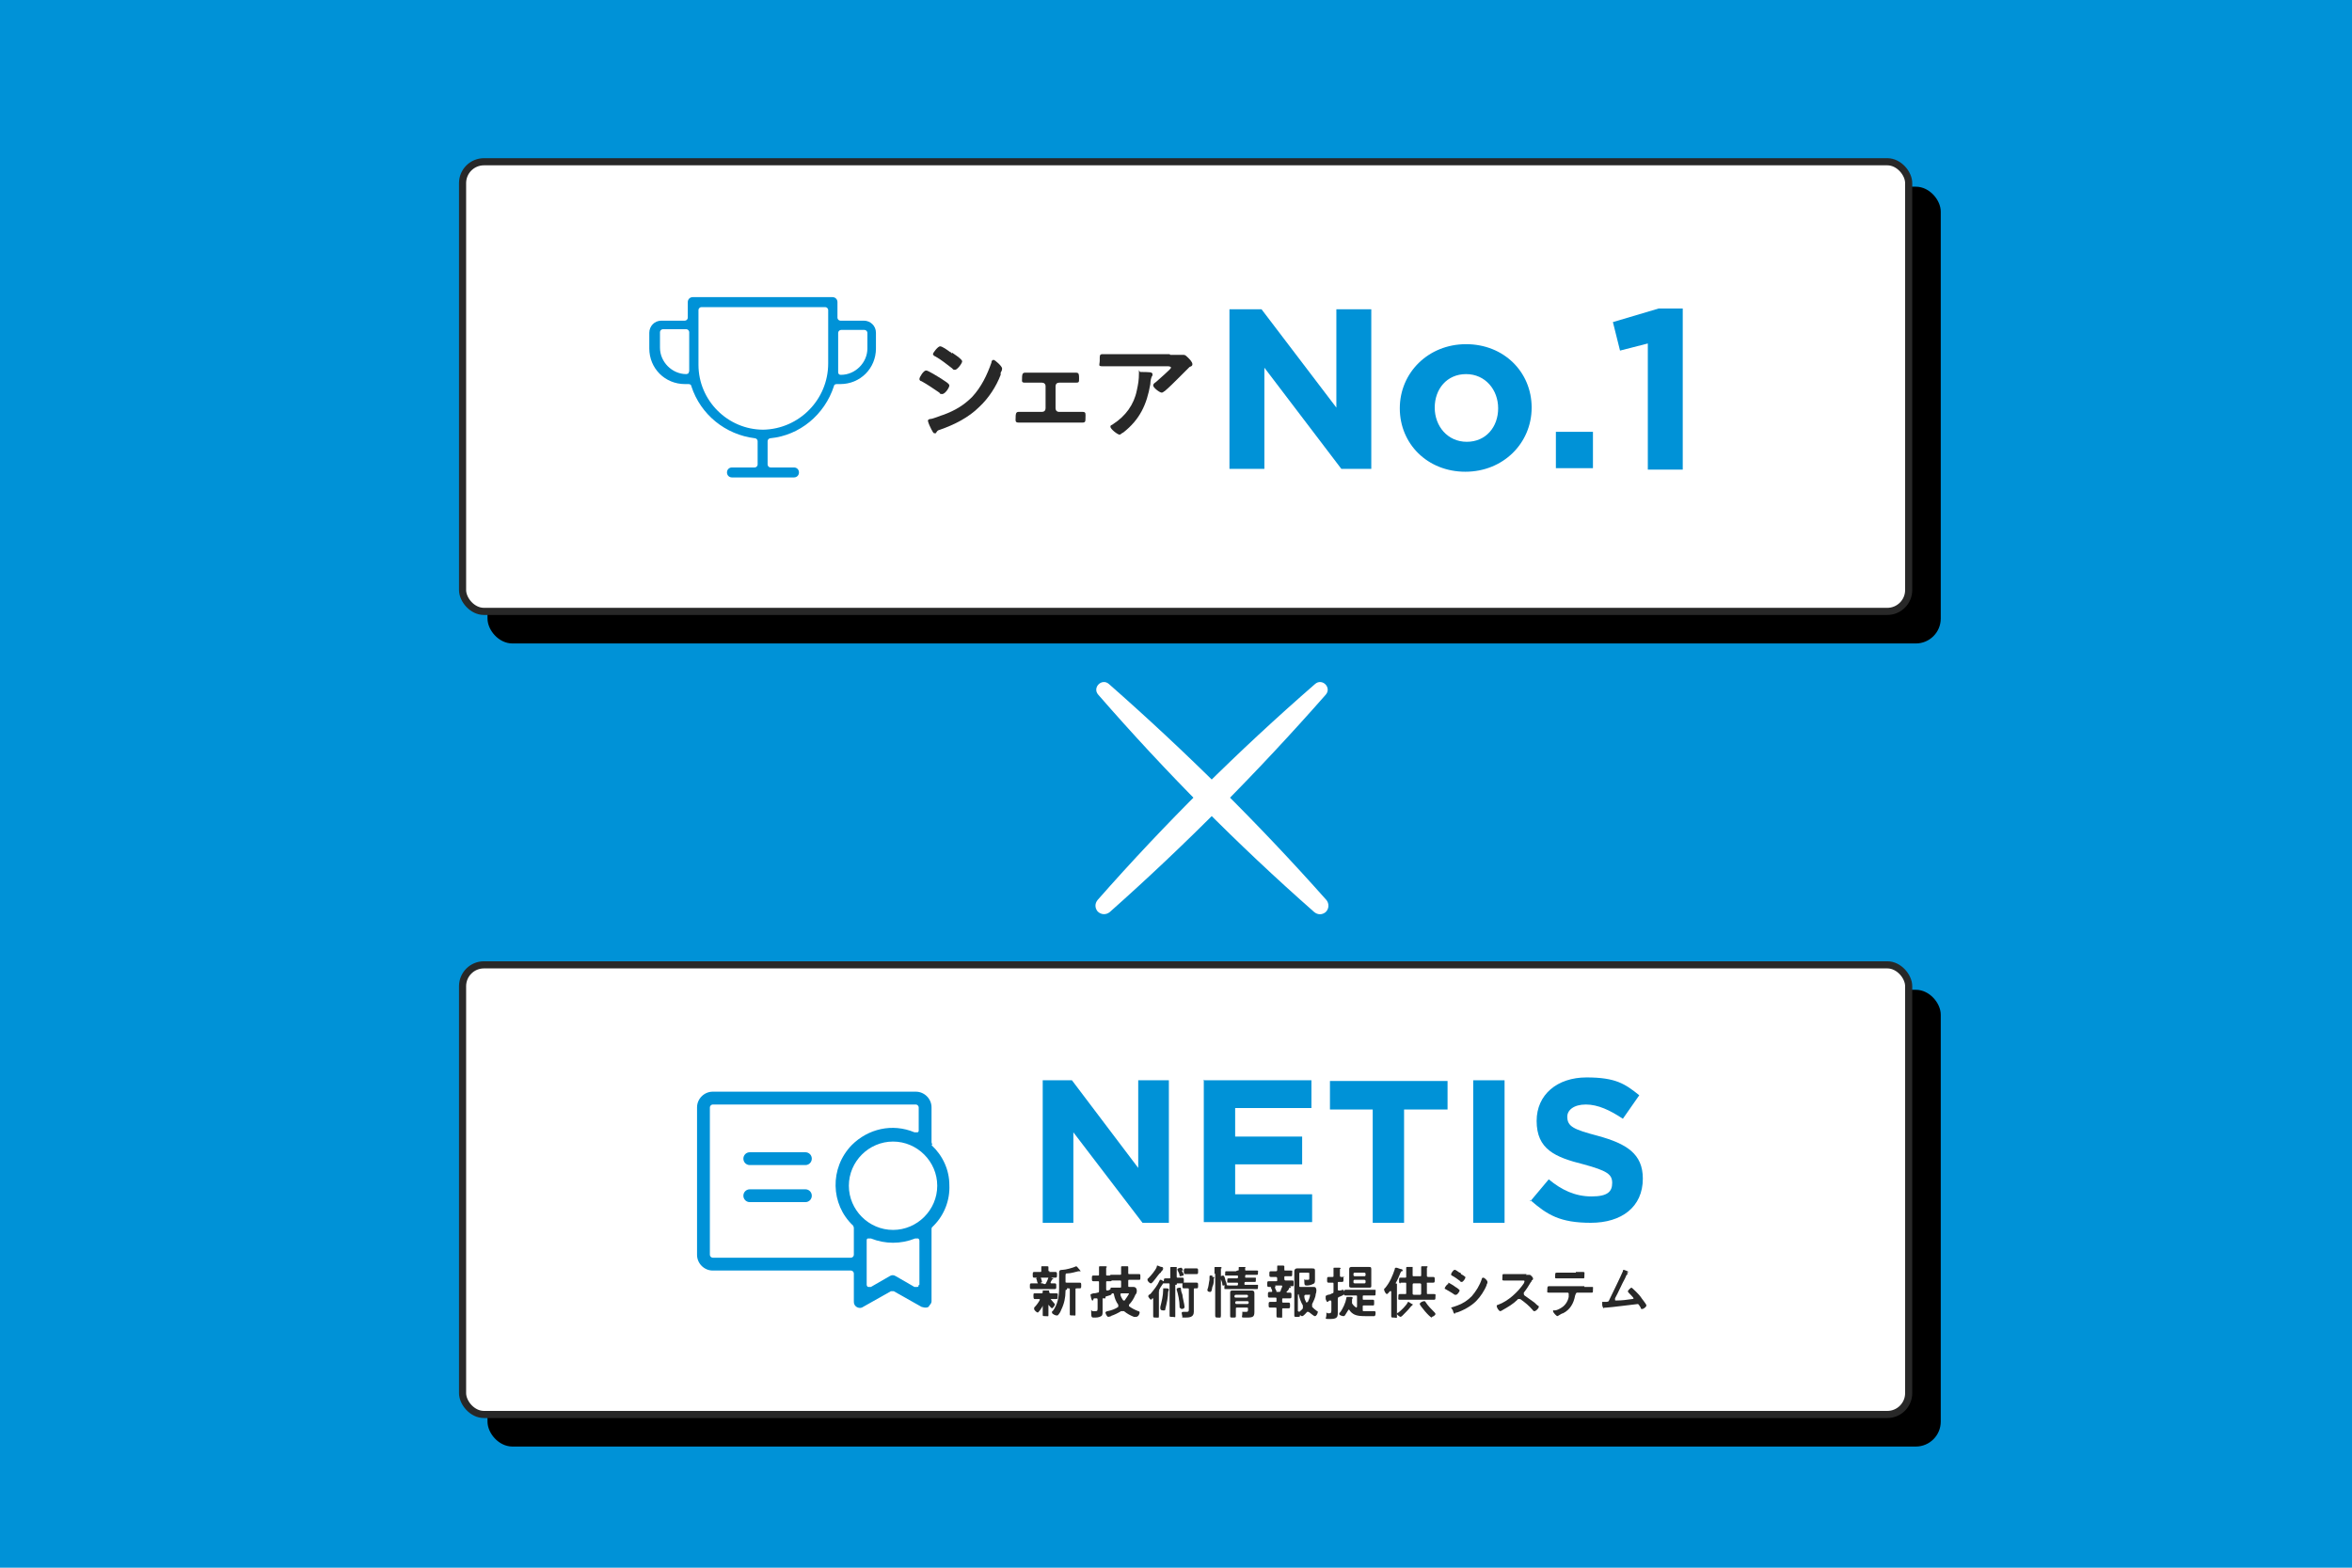
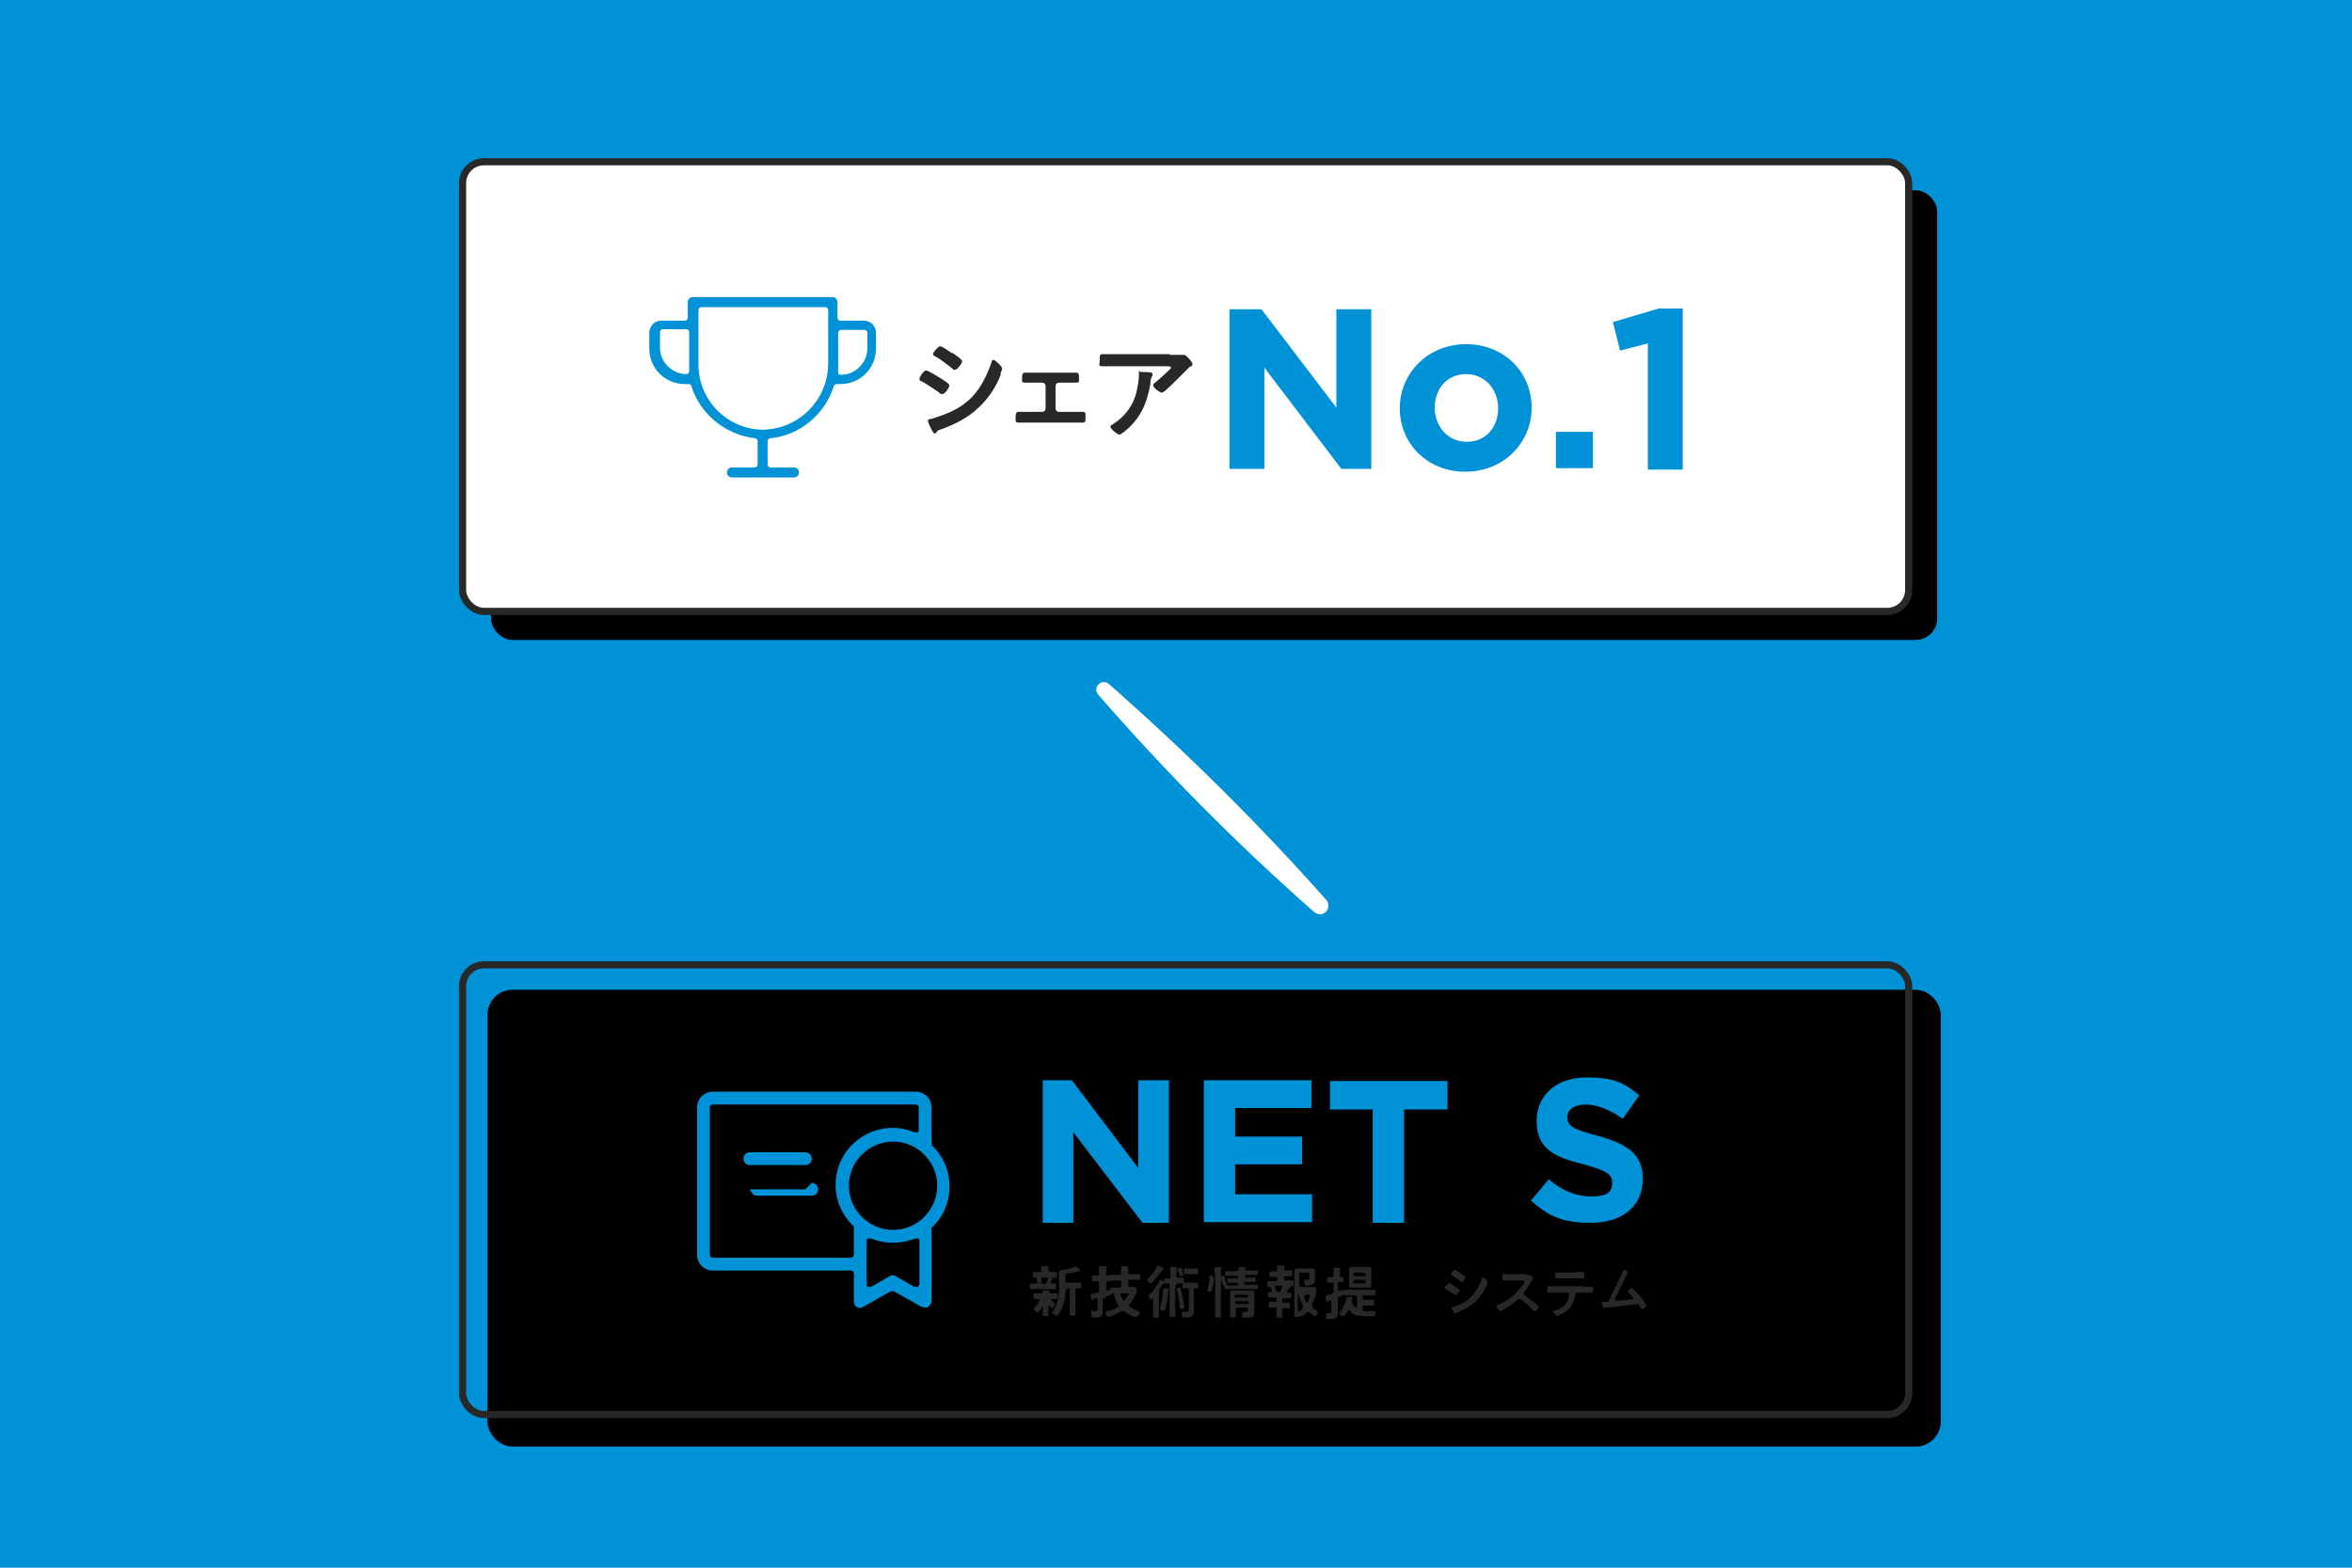
<svg xmlns="http://www.w3.org/2000/svg" width="330" height="220" version="1.1" viewBox="0 0 330 220">
  <defs>
    <style>
      .st0 {
        fill: #fff;
      }

      .st1 {
        fill: #0092d7;
      }

      .st2 {
        stroke: #282828;
      }

      .st2, .st3 {
        fill: none;
        stroke-linecap: round;
        stroke-linejoin: round;
      }

      .st4 {
        isolation: isolate;
      }

      .st3 {
        stroke: #000;
      }

      .st5 {
        fill: #282828;
      }

      .st6 {
        mix-blend-mode: multiply;
      }
    </style>
  </defs>
  <g class="st4">
    <g id="_レイヤー_1">
      <rect class="st1" x="0" y="0" width="330" height="220" />
      <g>
        <g>
-           <path class="st0" d="M186,97.5c-9.5,10.8-19.6,21-30.3,30.5-.5.4-1.2.4-1.7-.1-.4-.5-.4-1.1,0-1.6,9.5-10.8,19.7-20.9,30.5-30.3,1-.9,2.4.5,1.5,1.5h0Z" />
          <path class="st0" d="M155.6,96c10.8,9.5,21,19.6,30.5,30.3.4.5.4,1.2-.1,1.7-.5.4-1.1.4-1.6,0-10.8-9.5-20.9-19.7-30.3-30.5-.9-1,.5-2.4,1.5-1.5h0Z" />
        </g>
        <g>
          <g>
            <g class="st6">
              <rect x="68.9" y="26.7" width="202.9" height="63.1" rx="3" ry="3" />
-               <rect class="st3" x="68.9" y="26.7" width="202.9" height="63.1" rx="3" ry="3" />
            </g>
            <g>
              <rect class="st0" x="64.9" y="22.7" width="202.9" height="63.1" rx="3" ry="3" />
              <rect class="st2" x="64.9" y="22.7" width="202.9" height="63.1" rx="3" ry="3" />
            </g>
          </g>
          <g>
            <g>
              <path class="st5" d="M130,52c.2,0,1.7.9,2,1.1.4.3,1.2.7,1.2,1s-.6,1.2-1,1.2-.3-.1-.4-.2c-.9-.6-1.6-1.1-2.5-1.6-.1,0-.3-.1-.3-.3,0-.3.6-1.2.9-1.2ZM130.5,58.8c.4,0,1.5-.5,1.9-.6,1.6-.6,2.8-1.3,4-2.5,1.3-1.4,2.1-3.1,2.7-4.8,0-.2.1-.4.3-.4s1.2.9,1.2,1.2-.1.4-.2.6c0,.1,0,.2,0,.3-.6,1.6-1.7,3.3-3,4.5-1.5,1.5-3.5,2.5-5.5,3.2-.4.1-.4.2-.6.5,0,0,0,0-.2,0-.2,0-.3-.4-.4-.5-.2-.4-.4-.8-.5-1.2,0,0,0,0,0-.1,0-.1.2-.2.3-.2ZM133.6,49.5c.3.2.9.6,1.2.9,0,0,.2.2.2.3,0,.3-.7,1.2-1,1.2s-.3-.1-.4-.2c-.8-.6-1.5-1.2-2.4-1.7-.1,0-.3-.2-.3-.3,0-.2.7-1.1,1-1.1s1,.5,1.4.8c.1,0,.2.1.2.2Z" />
              <path class="st5" d="M149.5,52.3c.5,0,1.1,0,1.5,0s.4.3.4.8,0,.6-.4.6-1,0-1.5,0h-.9c-.3,0-.5.2-.5.5v3.1c0,.3.2.5.5.5h1.7c.5,0,1.1,0,1.6,0s.4.3.4.8,0,.7-.4.7-1.1,0-1.6,0h-5.8c-.5,0-1.1,0-1.6,0s-.4-.3-.4-.7,0-.8.4-.8,1.1,0,1.6,0h1.7c.3,0,.5-.2.5-.5v-3.1c0-.3-.2-.5-.5-.5h-.9c-.5,0-1,0-1.5,0s-.4-.2-.4-.6,0-.8.4-.8.9,0,1.5,0h4.1Z" />
              <path class="st5" d="M164.2,49.8c.5,0,1.2,0,1.7,0,0,0,.1,0,.2,0,.2,0,.4.2.6.4.2.2.6.6.6.9s-.2.3-.4.4c0,0-1.3,1.3-1.5,1.5-.6.6-1.4,1.4-2,1.9-.1,0-.2.2-.4.2-.3,0-1.2-.7-1.2-1s.3-.4.4-.5c.3-.3,2.1-1.8,2.1-2s-.4-.2-.5-.2h-6.9c-.7,0-1.5,0-2.2,0s-.4-.2-.4-.8v-.3c0-.4,0-.6.4-.6.7,0,1.5,0,2.2,0h7.2ZM161.4,52.3c.1,0,.3,0,.3.2s0,.1,0,.2c-.2.2-.3.8-.3,1.2-.5,2.9-1.5,5-3.8,6.8-.1,0-.4.3-.5.3-.3,0-1.3-.8-1.3-1.1s.2-.2.4-.4c1.7-1.1,2.9-2.7,3.3-4.7.2-.9.3-1.5.3-2.4s0-.2.2-.2,1.4,0,1.6.1Z" />
              <path class="st1" d="M172.5,43.4h4.5l10.5,13.8v-13.8h4.9v22.4h-4.2l-10.8-14.2v14.2h-4.9v-22.4Z" />
              <path class="st1" d="M196.4,57.3h0c0-5,4-9,9.3-9s9.2,3.9,9.2,8.9h0c0,5-4,9-9.3,9s-9.2-3.9-9.2-8.9ZM210.2,57.3h0c0-2.6-1.8-4.8-4.5-4.8s-4.4,2.1-4.4,4.7h0c0,2.6,1.8,4.8,4.5,4.8s4.4-2.1,4.4-4.7Z" />
              <path class="st1" d="M218.3,60.6h5.2v5.1h-5.2v-5.1Z" />
              <path class="st1" d="M231.2,48.2l-3.9,1-1-4,6.4-1.9h3.4v22.6h-4.9v-17.6Z" />
            </g>
            <g>
              <path class="st1" d="M106,65.6h-3.3c-.4,0-.7.3-.7.7s.3.7.7.7h8.7c.4,0,.7-.3.7-.7s-.3-.7-.7-.7h-3.3c-.2,0-.4-.2-.4-.4v-3.3c0-.2.2-.4.4-.4,4.1-.4,7.6-3.3,8.9-7.3,0-.2.2-.3.4-.3h.5c2.8,0,5-2.2,5-5v-2.2c0-1-.8-1.7-1.7-1.7h-3.3c-.2,0-.4-.2-.4-.4v-2.2c0-.4-.3-.7-.7-.7h-19.6c-.4,0-.7.3-.7.7v2.2c0,.2-.2.4-.4.4h-3.3c-1,0-1.7.8-1.7,1.7v2.2c0,2.8,2.2,5,5,5h.5c.2,0,.4.1.4.3,1.3,4,4.8,6.8,8.9,7.3.2,0,.4.2.4.4v3.3c0,.2-.2.4-.4.4ZM117.6,50.9v-4.2c0-.2.2-.4.4-.4h3.3c.2,0,.4.2.4.4v2.2c0,2-1.7,3.7-3.7,3.7h0c-.1,0-.2,0-.3-.1s-.1-.2-.1-.3c0-.4,0-.8,0-1.2ZM96.6,52.4c0,0-.2.1-.3.1h0c-2,0-3.7-1.7-3.7-3.7v-2.2c0-.2.2-.4.4-.4h3.3c.2,0,.4.2.4.4v4.4c0,.3,0,.7,0,1,0,.1,0,.2-.1.3ZM98,51.1v-7.6c0-.2.2-.4.4-.4h17.4c.2,0,.4.2.4.4v7.5c0,5.1-4.1,9.2-9.1,9.3h0c-5,0-9.1-4.1-9.1-9.1Z" />
              <path class="st1" d="M98.8,68.4s0,0,0,0c0,0,0,0,0,0Z" />
            </g>
          </g>
        </g>
        <g>
          <g>
            <g class="st6">
              <rect x="68.9" y="139.4" width="202.9" height="63.1" rx="3" ry="3" />
              <rect class="st3" x="68.9" y="139.4" width="202.9" height="63.1" rx="3" ry="3" />
            </g>
            <g>
-               <rect class="st0" x="64.9" y="135.4" width="202.9" height="63.1" rx="3" ry="3" />
              <rect class="st2" x="64.9" y="135.4" width="202.9" height="63.1" rx="3" ry="3" />
            </g>
          </g>
          <g>
            <g>
              <path class="st1" d="M146.4,151.6h4l9.3,12.3v-12.3h4.3v20h-3.7l-9.7-12.7v12.7h-4.3v-20Z" />
              <path class="st1" d="M169,151.6h15v3.9h-10.7v4h9.4v3.9h-9.4v4.2h10.8v3.9h-15.2v-20Z" />
              <path class="st1" d="M192.7,155.7h-6.1v-4h16.5v4h-6.1v15.9h-4.4v-15.9Z" />
-               <path class="st1" d="M206.7,151.6h4.4v20h-4.4v-20Z" />
              <path class="st1" d="M214.7,168.6l2.6-3.1c1.8,1.5,3.7,2.4,6,2.4s2.9-.7,2.9-1.9h0c0-1.2-.7-1.7-4-2.6-4-1-6.6-2.1-6.6-6.1h0c0-3.7,2.9-6.1,7-6.1s5.4.9,7.4,2.5l-2.3,3.3c-1.8-1.2-3.5-2-5.2-2s-2.6.8-2.6,1.7h0c0,1.4.9,1.8,4.3,2.7,4,1.1,6.3,2.5,6.3,6h0c0,4-3,6.2-7.3,6.2s-6.1-1.1-8.5-3.2Z" />
              <path class="st5" d="M146.5,180.2c.2,0,.2,0,.3-.2.1-.2.2-.4.3-.7,0,0,0-.1,0-.1.1,0,.7.2.7.3s0,0-.1,0c0,0,0,0-.1.1,0,0-.2.3-.2.4,0,0,0,.1.1.1,0,0,.5,0,.5,0,.2,0,.2.1.2.4s0,.4-.2.4-.6,0-.8,0h-1.7c-.3,0-.6,0-.8,0s-.2-.1-.2-.4,0-.4.2-.4.6,0,.8,0h.8ZM145.9,182.4c0,0,0-.1-.1-.1-.2,0-.5,0-.6,0s-.2,0-.2-.4,0-.4.2-.4.5,0,.8,0h.1c.1,0,.2,0,.2-.2s0-.1,0-.2c0,0,0,0,0,0,0,0,0,0,.1,0,.1,0,.5,0,.6,0,0,0,.2,0,.2,0s0,0,0,.1c0,0,0,0,0,.1,0,.1.1.2.2.2h0c.3,0,.5,0,.8,0s.2.1.2.4,0,.4-.2.4-.4,0-.7,0-.1,0-.1,0,0,0,0,0c.2.2.4.5.6.7,0,0,0,0,0,.1,0,.1-.3.5-.4.5s-.4-.4-.5-.5c0,0,0,0,0,0,0,0,0,0,0,0v.5c0,.3,0,.6,0,.9s0,.2-.4.2-.4,0-.4-.2,0-.6,0-.9v-.4s0,0,0,0,0,0,0,0c0,.2-.6,1-.7,1s-.5-.3-.5-.5,0-.1,0-.2c.3-.3.7-.8.9-1.3,0,0,0,0,0,0ZM147.2,178.5h.2c.2,0,.5,0,.7,0s.2.1.2.4,0,.4-.2.4-.5,0-.7,0h-1.6c-.2,0-.5,0-.7,0s-.2-.1-.2-.4,0-.4.2-.4.5,0,.7,0h.1c.2,0,.2,0,.2-.2,0-.1,0-.3,0-.4h0c0-.2,0-.2.1-.2.1,0,.6,0,.7,0,.1,0,.2,0,.2.1s0,0,0,.1c0,0,0,.2,0,.3,0,.2,0,.2.2.2ZM146.1,180.1c0,0-.3,0-.4,0s-.1,0-.2-.3c0,0,0-.2-.1-.3,0,0,0,0,0-.1,0-.1.4-.2.5-.2s.1,0,.2.3c0,0,.1.3.1.4,0,0,0,.1-.2.1ZM149.7,181c-.2,0-.2,0-.2.2,0,.9-.2,1.8-.6,2.6-.1.3-.3.6-.5.8,0,0,0,0-.2,0-.1,0-.6-.2-.6-.4s0-.2.1-.2c.7-.9.9-2.1.9-3.2v-2.2c0-.3.1-.4.5-.4.4,0,1.5-.3,1.9-.5,0,0,0,0,0,0,.1,0,.3.3.4.4,0,0,.2.2.2.3s0,0-.1,0,0,0-.1,0c0,0,0,0-.1,0s0,0,0,0c-.4.1-1.1.3-1.5.3-.3,0-.3,0-.3.5v.6c0,.2,0,.2.2.2h1.1c.3,0,.5,0,.7,0s.2.1.2.4,0,.4-.2.4-.3,0-.4,0c-.2,0-.2,0-.2.2v2.5c0,.3,0,.6,0,.9s0,.2-.4.2-.4,0-.4-.2,0-.6,0-.9v-2.5c0-.2,0-.2-.2-.2h-.2Z" />
              <path class="st5" d="M154.7,182.2v1.3c0,.2,0,.4,0,.6s0,.5-.2.6c-.3.2-.7.2-1,.2s-.4,0-.4-.7,0-.2.2-.2.2,0,.4,0c.3,0,.3-.1.3-.5v-1.1c0,0,0-.2-.1-.2s0,0,0,0c0,0-.2,0-.2,0-.2,0-.3,0-.3.2,0,0,0,.1-.1.1s-.1,0-.2-.3c0,0-.1-.5-.1-.5s0-.1.4-.2c.1,0,.3,0,.6-.1.2,0,.2-.1.2-.3v-1.1c0-.2,0-.2-.2-.2h-.1c-.2,0-.4,0-.5,0-.2,0-.2-.1-.2-.4s0-.4.2-.4.3,0,.5,0h.1c.2,0,.2,0,.2-.2v-.3c0-.2,0-.4,0-.6h0c0-.2,0-.2.2-.2.1,0,.5,0,.7,0,0,0,.2,0,.2.1s0,0-.1.1c0,0,0,.2,0,.4v.5c0,.2,0,.2.2.2h0c.2,0,.3,0,.4,0,.2,0,.2.1.2.4s0,.4-.2.4-.3,0-.4,0h0c-.2,0-.2,0-.2.2v.9c0,0,0,.2.1.2s0,0,0,0c0,0,0,0,.1,0,.2,0,.4-.2.5-.2.1,0,.1.3.1.4h0c0,.4,0,.4-.7.6-.2,0-.2.1-.2.3ZM156,184.7c-.1,0-.4.1-.5.1-.2,0-.4-.5-.4-.6,0-.1.2-.2.3-.2.5-.1,1.1-.3,1.5-.6,0,0,0,0,0-.2s0,0,0-.1c-.3-.4-.5-.9-.6-1.4,0-.1,0-.2-.2-.2,0,0,0,0-.1,0-.2,0-.2,0-.2-.4s0-.4.2-.4c.3,0,.6,0,.9,0h.2c.2,0,.2,0,.2-.2v-.6c0-.2,0-.2-.2-.2h-.4c-.3,0-.6,0-.8,0s-.2-.1-.2-.4,0-.4.2-.4c.3,0,.6,0,.8,0h.4c.2,0,.2,0,.2-.2v-.3c0-.2,0-.4,0-.6,0,0,0,0,0,0,0,0,0-.1.1-.1s.7,0,.8,0c0,0,.1,0,.1.1s0,0,0,.1c0,0,0,.2,0,.4v.3c0,.2,0,.2.2.2h.5c.3,0,.6,0,.8,0s.2,0,.2.4,0,.4-.2.4c-.3,0-.6,0-.8,0h-.5c-.2,0-.2,0-.2.2v.6c0,.2,0,.2.2.2h0c.2,0,.3,0,.5,0,.4,0,.5.3.5.5s0,.4-.2.6c-.2.5-.5,1-.9,1.4,0,0,0,0,0,.1s0,.1,0,.1c.4.3.8.5,1.3.7,0,0,.2,0,.2.2,0,.2-.2.6-.5.6s-.2,0-.3,0c-.5-.2-.9-.4-1.4-.8,0,0-.1,0-.2,0s-.1,0-.2,0c-.5.3-.9.5-1.5.7ZM158.4,181.5c0,0,0,0-.2,0h-.8c0,0-.2,0-.2.1s0,0,0,0c0,.3.2.6.4.9,0,0,0,0,.1,0s0,0,.1,0c.1-.2.6-.8.6-1Z" />
              <path class="st5" d="M164.9,180.3v3.1c0,.4,0,.8,0,1.2s0,.2-.4.2-.4,0-.4-.2c0-.4,0-.8,0-1.2v-3.1c0-.2,0-.2-.2-.2-.2,0-.3,0-.5,0h0s-.2,0-.2,0c0,0-.2.3-.4.6,0,0-.2.4-.2.4,0,0,0,0,0,0,0,0,.1,0,.1,0s0,0-.1.1c0,0,0,.2,0,.5v1.9c0,.3,0,.6,0,1s0,.3-.4.3-.4,0-.4-.3c0-.3,0-.6,0-1v-1.4s0,0,0,0,0,0-.1,0c0,0-.2.2-.2.2-.1,0-.4-.4-.4-.5s.2-.3.3-.3c.5-.6,1-1.2,1.3-1.9,0,0,0-.1.1-.1s.2,0,.4.2c0,0,0,0,0,0,0,0,0,0,0,0,0,0,.1,0,.1-.1,0-.2,0-.3.2-.3s.4,0,.5,0c.2,0,.2,0,.2-.2v-.7c0-.2,0-.4,0-.6,0,0,0,0,0,0,0,0,0-.1.1-.1.1,0,.6,0,.7,0,0,0,.1,0,.1,0s0,0,0,.1c0,0,0,.3,0,.6v.6c0,.2,0,.2.2.2.2,0,.4,0,.6,0s.2.1.2.4,0,.4-.2.4-.4,0-.6,0c-.2,0-.2,0-.2.2ZM163.2,178.2c0,0-.1,0-.3.3,0,0,0,.1-.2.2-.2.2-1,1.4-1.2,1.4s-.5-.3-.5-.5,0-.1.1-.2c.4-.4,1-1.1,1.2-1.6,0-.1,0-.2.1-.2s.4.2.6.2c0,0,.2,0,.2.2s0,0-.1,0ZM164,181c0,0,0,0-.1.3,0,.7-.2,1.6-.4,2.4,0,.1,0,.2-.2.2s-.5,0-.5-.3,0-.2,0-.2c.2-.8.4-1.6.4-2.4,0,0,0-.2,0-.2s.3,0,.4,0c.2,0,.4,0,.4.2s0,0,0,.1ZM165.8,178.3c0,0,.3.5.3.6,0,.1-.4.2-.5.2s-.1,0-.1-.1c0-.3-.2-.5-.3-.8,0,0,0,0,0-.1,0-.1.4-.2.5-.2s.2.1.3.4ZM165.7,183.6c-.2,0-.2-.1-.2-.3,0-.7-.2-1.7-.4-2.3,0,0,0,0,0-.1,0-.2.5-.2.5-.2s.1,0,.1.2c0,.3.1.5.2.8,0,.3.3,1.4.3,1.7s-.4.3-.5.3ZM166.1,180.8c-.2,0-.2-.1-.2-.4s0-.4.2-.4.4,0,.6,0h.6c.2,0,.4,0,.6,0s.2.1.2.4,0,.4-.2.4-.1,0-.2,0c-.2,0-.2,0-.2.2v2.5c0,.2,0,.4,0,.6,0,.8-.7.8-1.3.8s-.3,0-.3-.1c0-.1-.1-.4-.1-.5s0-.2.2-.2.2,0,.3,0c.5,0,.5,0,.5-.5v-2.6c0-.2,0-.2-.2-.2-.2,0-.3,0-.5,0ZM166.9,178.8c-.2,0-.4,0-.6,0s-.2-.2-.2-.4,0-.4.2-.4.4,0,.6,0h.4c.2,0,.4,0,.6,0s.2.1.2.4,0,.4-.2.4-.3,0-.6,0h-.4Z" />
              <path class="st5" d="M170.1,179.2c.2,0,.3,0,.3.1s0,0,0,0c0,0-.1,0-.1.2,0,.4,0,.7-.2,1.1-.1.7-.2.7-.3.7s-.4,0-.4-.3,0,0,0,0c.2-.5.2-1,.3-1.4,0-.1,0-.2,0-.3,0-.2,0-.3.1-.3s.3,0,.3,0ZM170.4,178.8c0-.4,0-.9,0-.9,0-.1,0-.1.2-.1s.5,0,.6,0c0,0,.2,0,.2.1s0,.1-.1.1c0,0,0,.2,0,.4v5.1c0,.4,0,.7,0,1.1s-.1.3-.4.3-.4,0-.4-.3c0-.4,0-.7,0-1.1v-4.8ZM173.6,178.3c.2,0,.2,0,.2-.2v-.2s0,0,0,0c0-.1,0-.1.1-.1s.7,0,.8,0c0,0,.1,0,.1,0s0,0-.1.1c0,0,0,0,0,.2,0,.2,0,.2.2.2h.6c.3,0,.5,0,.8,0s.2,0,.2.3,0,.3-.2.3c-.3,0-.5,0-.8,0h-.6c-.1,0-.2,0-.2.2h0c0,.2,0,.2.1.2h.4c.3,0,.5,0,.8,0s.2,0,.2.3,0,.3-.2.3c-.3,0-.5,0-.8,0h-.4c-.1,0-.2,0-.2.2h0c0,.2,0,.2.1.2h.7c.3,0,.6,0,.9,0s.2,0,.2.3,0,.3-.2.3c-.3,0-.6,0-.9,0h-2.5c-.3,0-.6,0-.9,0s-.2,0-.2-.4,0-.1-.1-.1c-.2,0-.2,0-.2-.2,0-.3-.2-.6-.3-.9,0,0,0,0,0-.1,0-.1.3-.2.4-.2.1,0,.2.1.3.5,0,.2.2.5.2.7,0,.2,0,.2.8.2h.6c.1,0,.2,0,.2-.2h0c0-.2,0-.2-.2-.2h-.3c-.3,0-.5,0-.8,0s-.2,0-.2-.3,0-.3.2-.3c.3,0,.5,0,.8,0h.3c.1,0,.2,0,.2-.2h0c0-.2,0-.2-.2-.2h-.6c-.3,0-.5,0-.8,0s-.2,0-.2-.3,0-.3.2-.3c.3,0,.5,0,.8,0h.5ZM175.1,183.7c0-.2,0-.2-.2-.2h-1.3c-.2,0-.2,0-.2.2,0,.3,0,.6,0,.9s0,.3-.4.3-.4,0-.4-.3,0-.7,0-1v-1.4c0-.2,0-.4,0-.7s0-.4.4-.4.4,0,.6,0h1.4c.2,0,.4,0,.6,0,.3,0,.4.1.4.4s0,.4,0,.7v1.3c0,.2,0,.4,0,.6,0,.7-.2.8-1.1.8s-.6,0-.6-.5,0-.3.1-.3.2,0,.3,0c.3,0,.4,0,.4-.3h0ZM174.9,182.1c0,0,.2,0,.2-.2h0c0-.1,0-.2-.2-.2h-1.5c0,0-.2,0-.2.2h0c0,.1,0,.2.2.2h1.5ZM173.3,182.8c0,0,0,.2.2.2h1.5c0,0,.2,0,.2-.2h0c0-.1,0-.2-.2-.2h-1.5c0,0-.2,0-.2.2h0Z" />
              <path class="st5" d="M180.5,181.3s0,0,0,0c0,0,0,.1.1.1.1,0,.2,0,.4,0,.2,0,.2.1.2.4s0,.4-.2.4-.5,0-.7,0h-.2c-.2,0-.2,0-.2.2v.2c0,.2,0,.2.2.2h0c.2,0,.5,0,.7,0s.2.1.2.4,0,.4-.2.4-.5,0-.7,0h0c-.2,0-.2,0-.2.2,0,.3,0,.6,0,.9s0,.2-.4.2-.4,0-.4-.3,0-.6,0-.9c0-.2,0-.2-.2-.2h0c-.2,0-.5,0-.7,0s-.2-.1-.2-.4,0-.4.2-.4.5,0,.7,0h0c.2,0,.2,0,.2-.2v-.2c0-.2,0-.2-.2-.2h-.1c-.2,0-.5,0-.7,0s-.2-.1-.2-.4,0-.4.2-.4.2,0,.3,0c0,0,.1,0,.1-.1s0,0,0,0c0,0,0,0,0,0,0-.2-.2-.5-.2-.5s0-.1.1-.1c0,0,0,0,0,0s0,0,0,0c-.1,0-.2,0-.4,0-.2,0-.2-.1-.2-.4s0-.4.2-.4.6,0,.8,0h.2c.2,0,.2,0,.2-.2h0c0-.3,0-.4-.2-.4-.2,0-.5,0-.7,0s-.2-.1-.2-.4,0-.4.2-.4.5,0,.7,0c.1,0,.2,0,.2-.2,0-.2,0-.3,0-.4h0c0-.2,0-.2.1-.2s.5,0,.7,0c0,0,.2,0,.2.1s0,0,0,.1c0,0,0,.1,0,.3,0,.2,0,.2.2.2.2,0,.4,0,.7,0s.2,0,.2.4,0,.4-.2.4-.5,0-.7,0c-.2,0-.2,0-.2.2h0c0,.3,0,.4.2.4h.1c.3,0,.6,0,.8,0s.2,0,.2.4,0,.4-.2.4-.3,0-.4,0c0,0,0,0,0,0s0,0,0,0c.1,0,.2,0,.2.2s0,0-.1,0,0,0-.1,0c0,.1-.1.3-.2.4ZM179,180.5c0,0-.1,0-.1.1s0,0,0,0c0,0,0,0,0,.1,0,.2.2.4.2.5s0,.1-.1.1c0,0,0,0,0,0s0,0,0,0h.4c.2,0,.2,0,.3-.2,0-.2.2-.4.2-.6,0,0,0,0,0,0,0-.1,0-.1-.2-.1h-.8ZM183.5,184.1c0,0-.1,0-.1,0-.1.1-.5.6-.7.6s-.2-.1-.3-.2c0,0,0,0,0,0,0,0,0,0,0,0h0c0,.3,0,.3-.4.3s-.4,0-.4-.2c0-.4,0-.7,0-1.1v-4.4c0-.2,0-.5,0-.7s.1-.4.4-.4.3,0,.5,0h1.1c.2,0,.4,0,.5,0,.4,0,.4.1.4.4s0,.3,0,.5v.2c0,.2,0,.4,0,.5,0,.3,0,.5-.3.6-.2.1-.5.2-.8.2s-.4,0-.4-.6,0-.2.1-.2.2,0,.3,0c.3,0,.3,0,.3-.3v-.5c0-.2,0-.2-.2-.2h-1c-.2,0-.2,0-.2.2v1.6c0,.2,0,.2.2.2h1.1c.2,0,.4,0,.6,0s.3,0,.4.1c0,0,.1.2.1.3s0,.4-.1.6c0,.4-.3,1-.5,1.4,0,0,0,0,0,.2s0,.1,0,.2c.2.2.4.4.7.6,0,0,.1,0,.1.1,0,.2-.2.6-.4.6s-.7-.5-.9-.6c0,0,0,0-.1,0ZM182.3,184.1s0,0,0,0c.2-.2.4-.3.5-.5,0,0,0-.1,0-.2s0-.1,0-.2c-.3-.5-.5-1.1-.6-1.6,0,0,0,0,0,0,0,0,0,0-.1.1v1.9c0,.2,0,.3,0,.4,0,0,0,0,0,0ZM183.4,182.7c0,0,0,0,.1,0,.1-.2.3-.7.3-.9s0-.1-.2-.1h-.4c0,0-.2,0-.2.2h0c0,.4.2.7.3.9,0,0,0,0,.1,0Z" />
              <path class="st5" d="M188.3,179.1c.2,0,.2.1.2.4s0,.4-.2.4-.3,0-.4,0c-.2,0-.2,0-.2.2v.8c0,0,0,.2.1.2s.2,0,.2,0c.2,0,.3-.1.4-.1.2,0,.2.3.2.4,0,.3,0,.3-.7.6-.1,0-.2.1-.2.3v1.5c0,.2,0,.3,0,.5,0,.6-.2.8-1.1.8s-.5,0-.5-.6,0-.2.2-.2,0,0,0,0c0,0,.1,0,.2,0,.3,0,.3-.2.3-.5v-1.1c0,0,0-.2-.1-.2s0,0,0,0c-.2,0-.2,0-.3.1,0,0,0,0-.1.1,0,0,0,0-.1,0,0,0-.1-.1-.2-.4,0,0,0-.1,0-.2,0,0,0-.1,0-.2s0,0,.3-.2c.1,0,.3,0,.6-.2.2,0,.2-.1.2-.3v-1c0-.2,0-.2-.2-.2-.2,0-.4,0-.5,0-.2,0-.2-.1-.2-.4s0-.4.2-.4.3,0,.5,0c.2,0,.2,0,.2-.2v-.4c0-.2,0-.4,0-.6,0,0,0,0,0,0,0-.1,0-.1.2-.1s.5,0,.6,0c0,0,.2,0,.2.1s0,0-.1.1c0,0,0,.2,0,.4v.5c0,.1,0,.2.2.2.2,0,.3,0,.5,0ZM190.4,182c0-.2,0-.2-.2-.2h-.6c-.3,0-.5,0-.8,0s-.2-.1-.2-.4,0-.4.2-.4.5,0,.8,0h2.4c.3,0,.5,0,.8,0s.2,0,.2.4,0,.4-.2.4-.5,0-.8,0h-.6c-.2,0-.2,0-.2.2v.2c0,.2,0,.2.2.2h.5c.2,0,.5,0,.7,0s.2,0,.2.4,0,.4-.2.4-.5,0-.7,0h-.5c-.2,0-.2,0-.2.2v.4c0,.2,0,.2.2.2.1,0,.3,0,.4,0,.3,0,.6,0,.9,0,0,0,0,0,.1,0,.1,0,.2,0,.2.2s0,.5-.2.5c0,0-.4,0-.7,0h-.4c-.6,0-1.3,0-1.8-.3-.3-.2-.4-.3-.6-.6,0,0,0,0-.1,0s0,0,0,0c-.2.3-.3.5-.5.8,0,0-.1.1-.2.1-.1,0-.6-.1-.6-.3s.1-.2.1-.2c.4-.5.8-1.4.9-2,0,0,0-.2.1-.2s.3,0,.4,0c.3,0,.4,0,.4.2s0,0,0,0c0,0-.1,0-.1.2,0,0,0,0,0,.1,0,0,0,.1,0,.2s0,.1,0,.2c.2.3.3.4.6.6,0,0,0,0,0,0,0,0,.1,0,.1-.2v-1.6ZM191.5,180.7h-1.5s0,0,0,0c0,0-.2,0-.3,0-.2,0-.4,0-.4-.2s0-.3,0-.5v-1.4c0-.2,0-.3,0-.5,0-.2.1-.3.3-.3s.3,0,.5,0h1.5c.2,0,.3,0,.5,0s.3,0,.3.3,0,.3,0,.5v1.4c0,.2,0,.3,0,.5s-.1.2-.4.2-.2,0-.3,0c0,0,0,0,0,0ZM191.4,179.1c.1,0,.2,0,.2-.2h0c0-.2,0-.3-.2-.3h-1.3c-.1,0-.2,0-.2.2h0c0,.2,0,.3.2.3h1.3ZM189.9,179.9c0,.1,0,.2.2.2h1.3c.1,0,.2,0,.2-.2h0c0-.2,0-.3-.2-.3h-1.3c-.1,0-.2,0-.2.2h0Z" />
-               <path class="st5" d="M195,181.2s0,0,0,0,0,0,0,0c0,0-.3.4-.4.4-.2,0-.4-.5-.4-.6s0-.2.1-.2c0,0,0,0,0,0,.7-.8,1.1-1.8,1.4-2.7,0-.1,0-.2.2-.2s.5.2.7.2c0,0,.2,0,.2.2s0,0-.1.1c-.1,0-.1,0-.2.2-.2.5-.4,1-.7,1.5,0,0,0,0,0,0,0,0,0,0,0,0,0,0,.2,0,.2.1s0,0,0,.1c0,0,0,.2,0,.5v2.8c0,.4,0,.7,0,1.1s0,.2-.4.2-.4,0-.4-.3c0-.4,0-.7,0-1.1v-2.3ZM198.2,183.2c0,0-.1,0-.2.1-.4.5-.8.9-1.2,1.3,0,0-.2.2-.3.2-.1,0-.5-.3-.5-.4s.1-.2.2-.2c.4-.3,1.1-1,1.3-1.4,0,0,0-.1.1-.1s.3.2.5.3c0,0,0,0,.1,0,0,0,0,0,0,.1s0,0-.1,0ZM196.5,180.1c-.2,0-.2-.1-.2-.4s0-.4.2-.4.4,0,.6,0c.2,0,.2,0,.2-.2v-.7c0-.2,0-.3,0-.5,0,0,0,0,0,0,0,0,0-.1.1-.1s.6,0,.7,0c0,0,.1,0,.1,0s0,0,0,.1c0,0,0,.2,0,.4v.6c0,.2,0,.2.2.2h.8c.2,0,.2,0,.2-.2v-.5c0-.2,0-.4,0-.6,0,0,0,0,0,0,0,0,0-.1.1-.1s.6,0,.7,0c0,0,.1,0,.1.1s0,0-.1.1c0,0,0,.2,0,.4v.7c0,.1,0,.2.2.2.2,0,.5,0,.7,0,.2,0,.2.1.2.4s0,.4-.2.4-.4,0-.7,0-.2,0-.2.2v1.2c0,.2,0,.2.2.2.3,0,.5,0,.8,0s.2.1.2.4,0,.4-.2.4-.6,0-.9,0h-3c-.3,0-.6,0-.9,0s-.2-.1-.2-.4,0-.4.2-.4.5,0,.7,0c.2,0,.2,0,.2-.2v-1.2c0-.2,0-.2-.2-.2-.2,0-.4,0-.6,0ZM199.2,181.7c.1,0,.2,0,.2-.2v-1.2c0-.1,0-.2-.2-.2h-.8c-.1,0-.2,0-.2.2v1.2c0,.1,0,.2.2.2h.8ZM200.9,184.9c-.3,0-1.7-1.7-1.7-1.9s.4-.4.6-.4.1,0,.2.1c.3.5.9,1.1,1.3,1.5,0,0,.1.1.1.2,0,.2-.4.4-.5.4Z" />
              <path class="st5" d="M203.2,180c.1,0,.9.5,1,.6.2.1.6.4.6.5s-.3.6-.5.6-.1,0-.2,0c-.4-.3-.8-.5-1.3-.8,0,0-.1,0-.1-.1,0-.1.3-.6.5-.6ZM203.5,183.5c.2,0,.7-.2,1-.3.8-.3,1.4-.7,2-1.3.6-.7,1.1-1.5,1.4-2.4,0,0,0-.2.2-.2s.6.4.6.6,0,.2-.1.3c0,0,0,0,0,.1-.3.8-.9,1.7-1.5,2.3-.7.7-1.8,1.3-2.7,1.6-.2,0-.2,0-.3.2,0,0,0,0,0,0,0,0-.2-.2-.2-.3,0-.2-.2-.4-.3-.6,0,0,0,0,0,0,0,0,.1,0,.2,0ZM205,178.8c.2.1.5.3.6.4,0,0,0,0,0,.1,0,.1-.3.6-.5.6s-.2,0-.2-.1c-.4-.3-.8-.6-1.2-.8,0,0-.1,0-.1-.2,0-.1.3-.6.5-.6s.5.3.7.4c0,0,0,0,.1,0Z" />
              <path class="st5" d="M214.1,178.9c.1,0,.3,0,.3,0,0,0,.1,0,.2,0,.2,0,.5.4.5.5s0,.2-.2.3c0,0,0,.2-.1.2-.3.5-.6,1-1,1.5,0,0,0,0,0,.2,0,0,0,.1.1.2.4.3,1,.7,1.4,1,.2.2.4.4.6.5,0,0,0,0,0,.1,0,.2-.4.6-.6.6s-.1,0-.2-.1c-.6-.7-1.1-1.1-1.8-1.6,0,0-.1,0-.2,0-.1,0-.2,0-.2.1-.6.6-1.3,1-2,1.4,0,0-.3.2-.4.2-.2,0-.5-.5-.5-.7s0-.1.2-.2c1.4-.5,2.8-1.8,3.6-3,0,0,.1-.2.1-.3,0-.1-.1-.1-.2-.1h-1.7c-.3,0-.7,0-1,0s-.2-.1-.2-.5,0-.4.2-.4c.3,0,.7,0,1,0h2.2Z" />
              <path class="st5" d="M222.3,180.6c.3,0,.7,0,1,0s.2,0,.2.4,0,.4-.2.4c-.4,0-.7,0-1,0h-1c-.2,0-.2.2-.3.4-.2,1.1-.7,2-1.7,2.5-.2,0-.7.4-.8.4s-.6-.5-.6-.7.2-.1.2-.1c.3,0,.7-.2,1-.4.5-.3.9-.9,1-1.5,0,0,0-.3,0-.4,0-.1,0-.2-.2-.2h-1.6c-.3,0-.7,0-1,0s-.2-.1-.2-.4,0-.5.2-.5c.3,0,.7,0,1,0h4ZM221.1,178.5c.3,0,.7,0,1,0s.2.1.2.5,0,.4-.2.4c-.3,0-.7,0-1,0h-1.7c-.3,0-.7,0-1,0s-.2-.1-.2-.4,0-.4.2-.4c.3,0,.7,0,1,0h1.7Z" />
              <path class="st5" d="M228.2,178.6c0,0,.2,0,.2.2s0,0,0,0c-.2,0-.2.2-.4.6-.5.9-.9,1.9-1.4,2.8,0,0,0,.1,0,.2s0,.1.1.1.2,0,.2,0c.7,0,1.4-.1,2.1-.2,0,0,.2,0,.2-.1s-.6-.7-.7-.8c0,0-.1-.1-.1-.2,0-.1.4-.5.5-.5s1.2,1.1,1.3,1.3c.1.2.8,1,.8,1.2s-.4.5-.6.5-.2-.1-.2-.2c-.2-.3-.3-.5-.4-.5s-4,.5-4.4.5c-.3,0-.3,0-.4.1,0,0,0,0,0,0,0,0-.2-.2-.2-.5,0,0,0-.2,0-.3,0,0,0,0,0-.1,0,0,0,0,.2,0h.1c.5,0,.6,0,.7-.3.3-.6,1.7-3.5,1.9-4,0,0,0-.2.1-.2s.6.2.7.3Z" />
            </g>
            <g>
              <path class="st1" d="M113,161.7h-7.8c-.5,0-.9.4-.9.9s.4.9.9.9h7.8c.5,0,.9-.4.9-.9s-.4-.9-.9-.9Z" />
-               <path class="st1" d="M113,166.9h-7.8c-.5,0-.9.4-.9.9s.4.9.9.9h7.8c.5,0,.9-.4.9-.9s-.4-.9-.9-.9Z" />
+               <path class="st1" d="M113,166.9h-7.8s.4.9.9.9h7.8c.5,0,.9-.4.9-.9s-.4-.9-.9-.9Z" />
              <path class="st1" d="M130.8,160.6h0c0,0-.1-.2-.1-.3v-4.9c0-1.2-1-2.2-2.2-2.2h-28.5c-1.2,0-2.2,1-2.2,2.2v20.7c0,1.2,1,2.2,2.2,2.2h19.4c.2,0,.4.2.4.4v3.9c0,.2,0,.3.1.5.2.4.8.6,1.2.3l3.9-2.2c0,0,.1,0,.2,0s.1,0,.2,0l3.9,2.2c.1,0,.3.1.5.1.2,0,.5,0,.6-.3.2-.2.3-.4.3-.6v-10.1c0-.1,0-.2.1-.3,0,0,.2-.2.2-.2,1.5-1.5,2.3-3.6,2.2-5.7,0-2.1-.9-4.1-2.5-5.6ZM119.8,176.1c0,.2-.2.4-.4.4h-19.4c-.2,0-.4-.2-.4-.4v-20.7c0-.2.2-.4.4-.4h28.5c.2,0,.4.2.4.4v3.2c0,.1,0,.3-.2.3-.1,0-.3,0-.4,0-3.1-1.3-6.5-.5-8.8,1.8-3.1,3.2-3,8.3.2,11.3,0,0,.1.2.1.3v3.6ZM128.9,180.3c0,.1,0,.3-.2.3,0,0-.1,0-.2,0s-.1,0-.2,0l-2.6-1.5c-.3-.2-.6-.2-.9,0l-2.6,1.5c-.1,0-.3,0-.4,0-.1,0-.2-.2-.2-.3v-6.2c0-.1,0-.3.2-.3.1,0,.2,0,.4,0,2,.8,4.2.8,6.2,0,.1,0,.3,0,.4,0,.1,0,.2.2.2.3v6.2ZM125.3,172.6c-3.4,0-6.2-2.8-6.2-6.2s2.8-6.2,6.2-6.2,6.2,2.8,6.2,6.2-2.8,6.2-6.2,6.2Z" />
            </g>
          </g>
        </g>
      </g>
    </g>
  </g>
</svg>